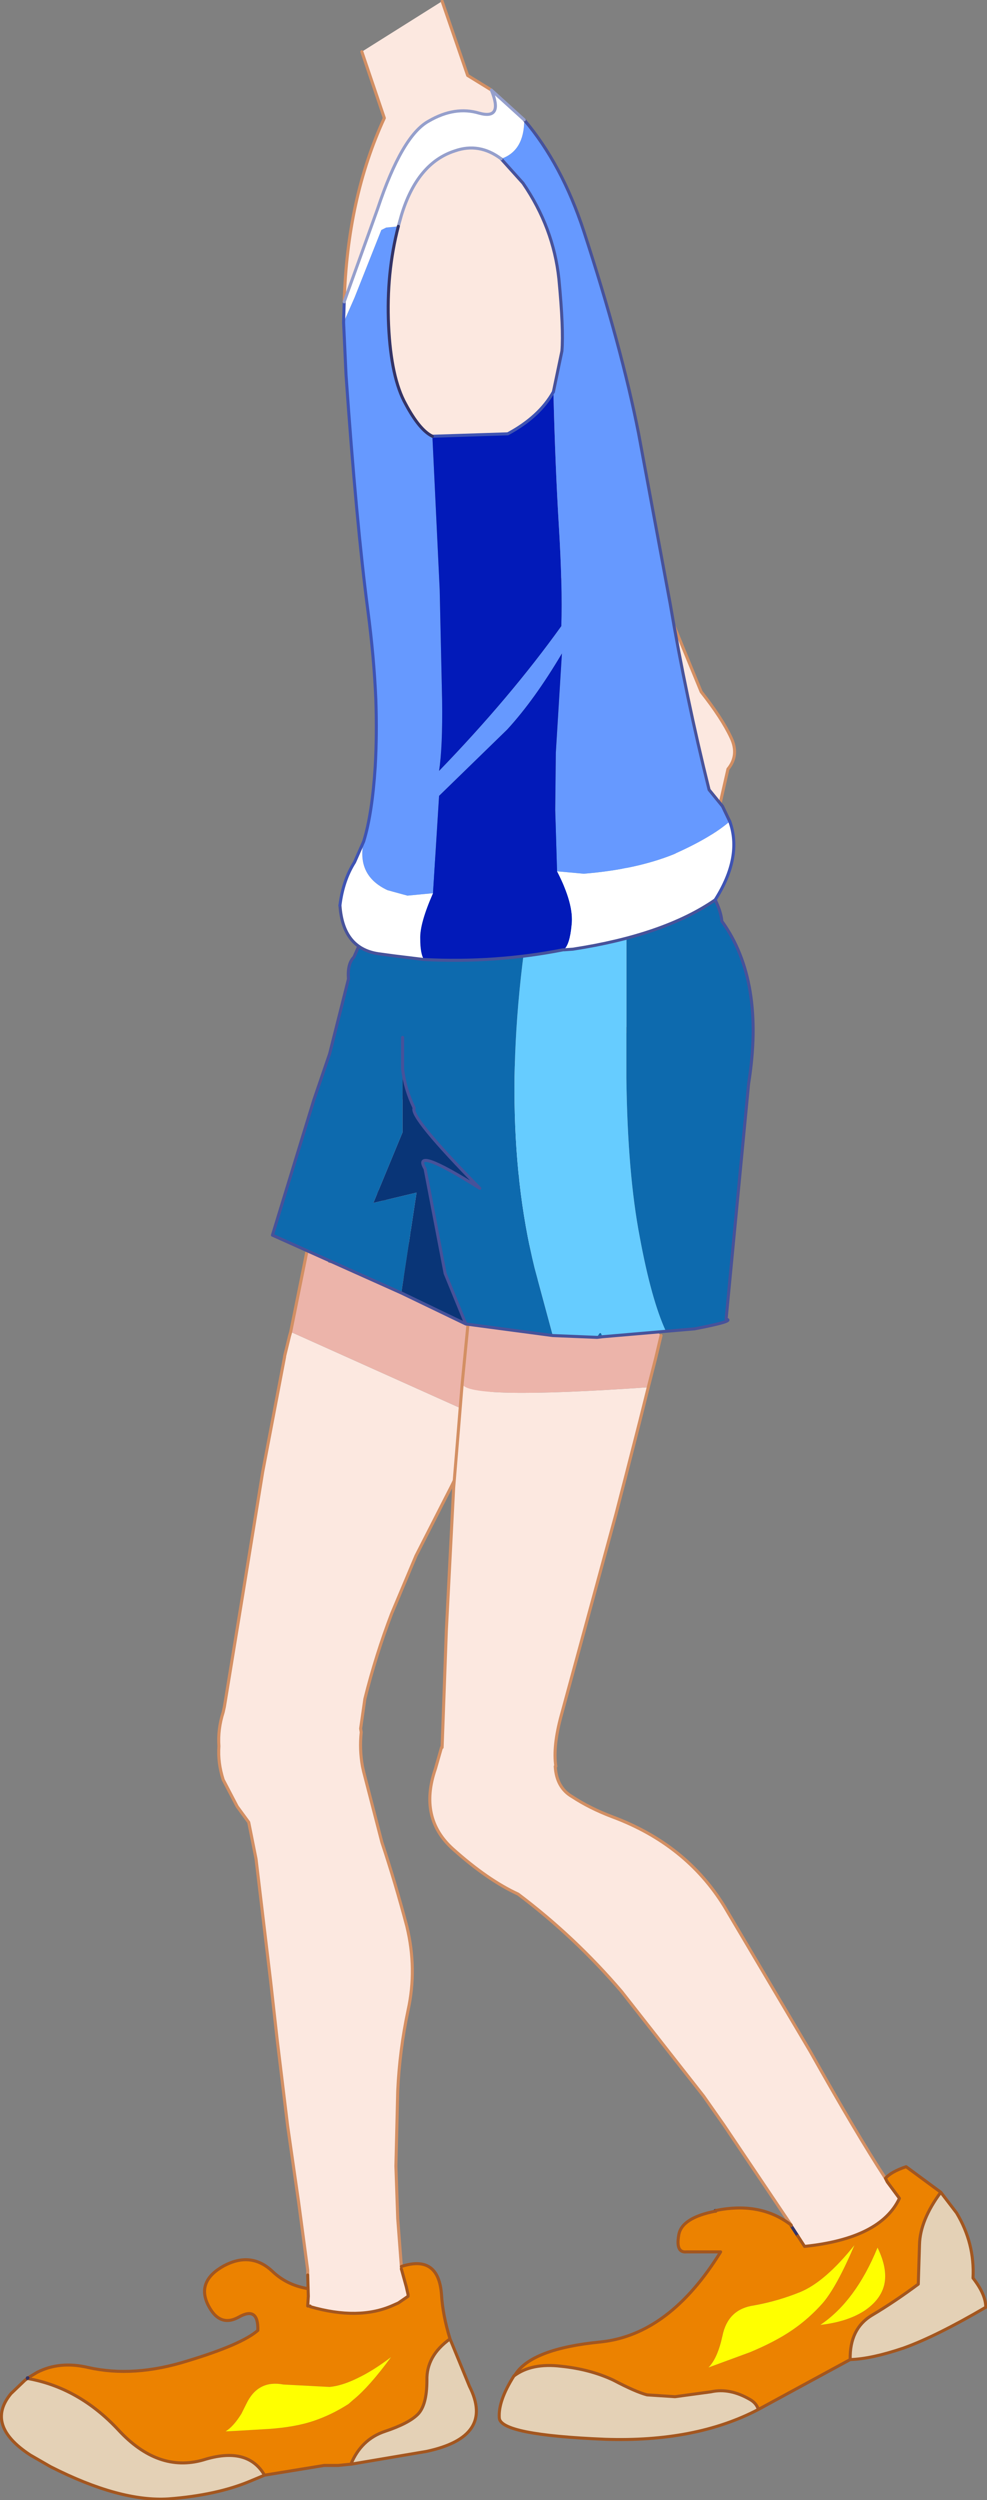
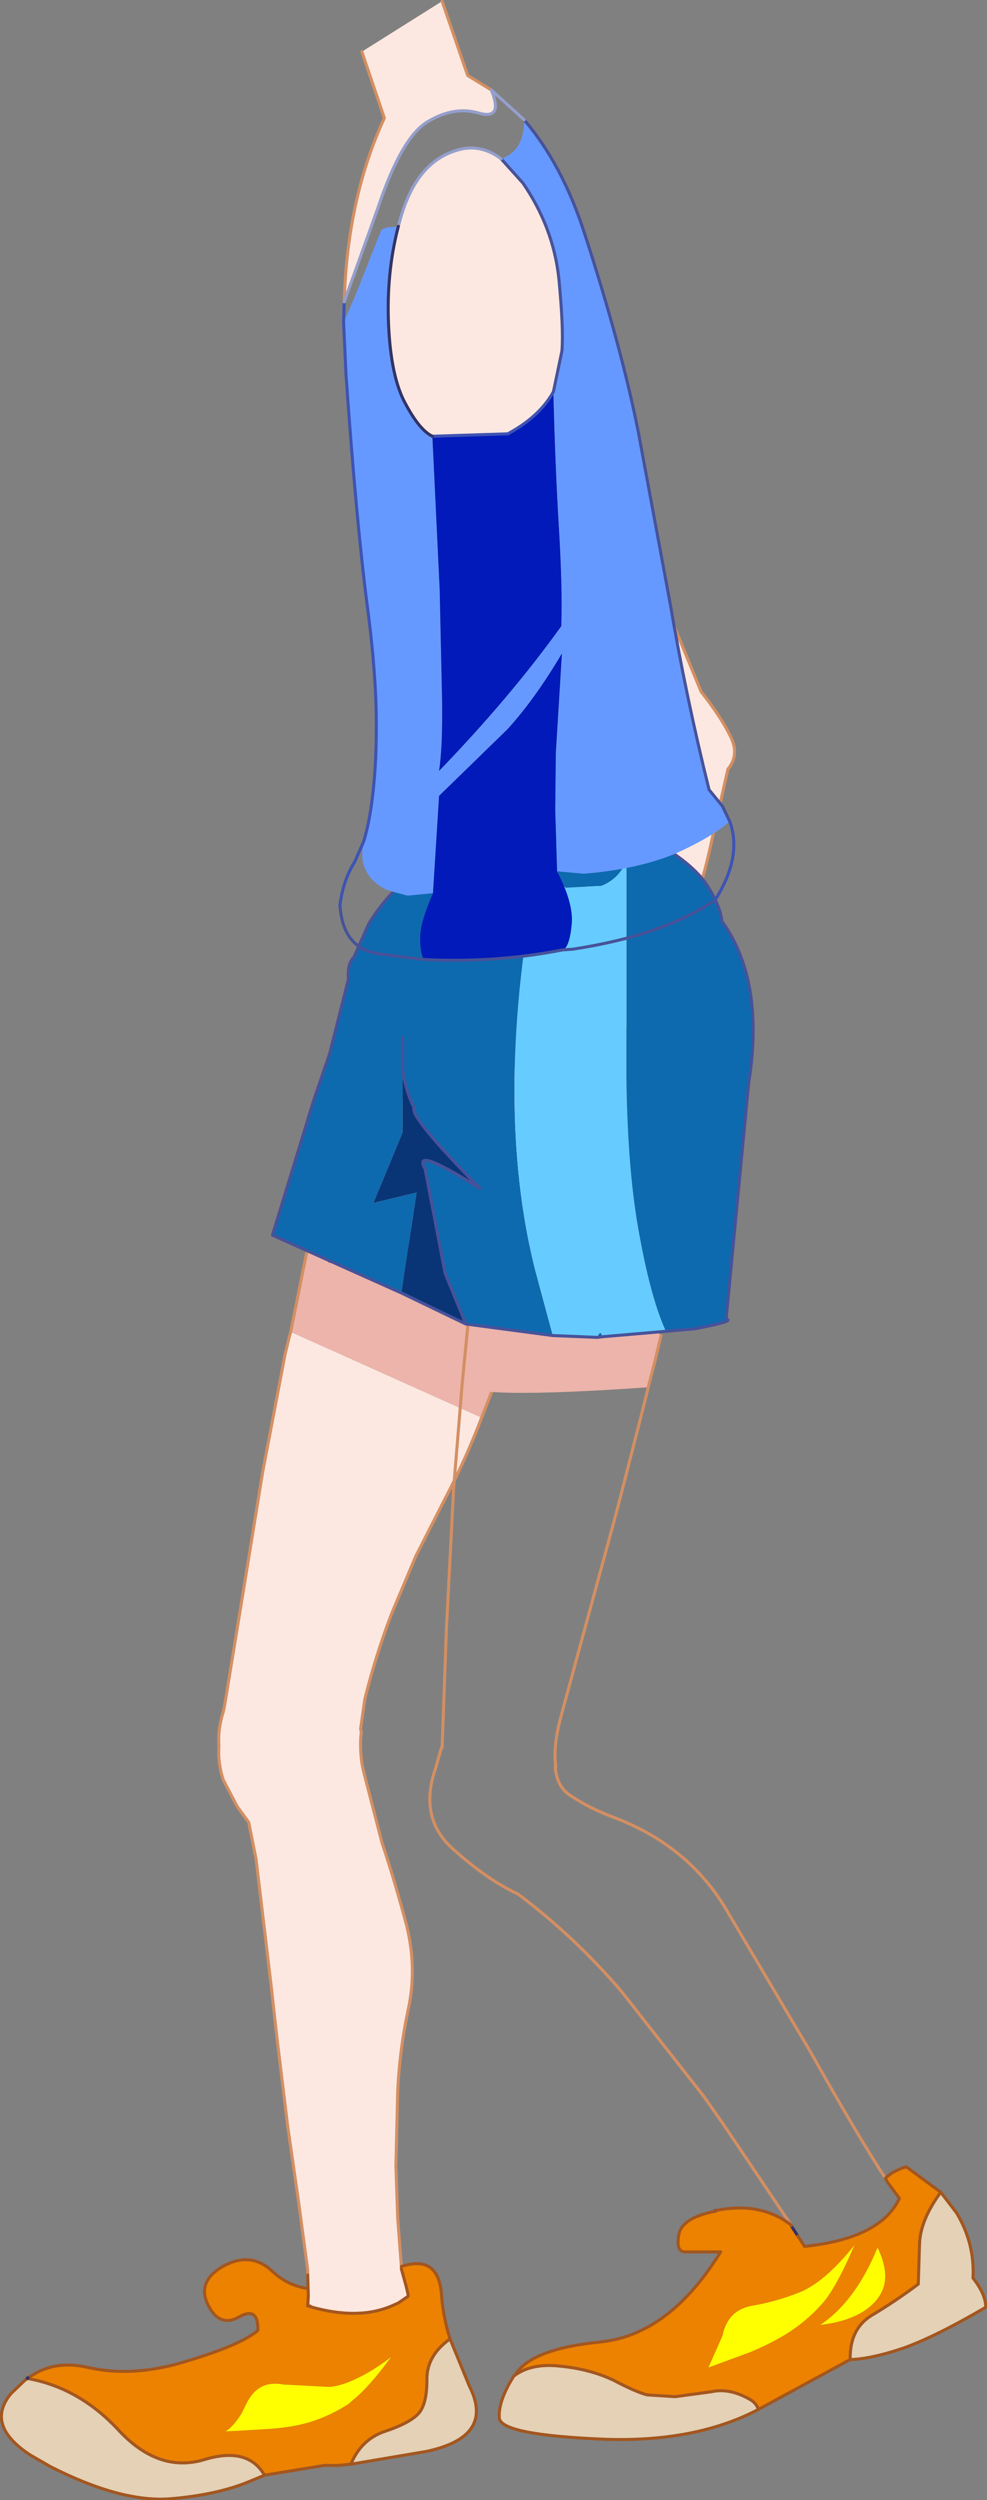
<svg xmlns="http://www.w3.org/2000/svg" height="205.45px" width="81.15px">
  <rect width="100%" height="100%" fill="#808080" stroke="none" />
  <g transform="matrix(1.0, 0.0, 0.0, 1.0, 43.5, 205.85)">
    <path d="M16.35 -142.65 L15.1 -137.15 Q14.25 -133.1 13.35 -131.0 L12.3 -128.55 11.3 -126.75 8.8 -122.55 7.1 -119.7 Q5.0 -116.45 3.55 -113.6 3.9 -111.4 3.5 -109.8 3.1 -108.25 2.35 -107.9 2.75 -107.25 2.75 -105.85 2.7 -103.95 1.05 -103.35 L-0.5 -103.45 Q-0.75 -102.65 -2.15 -102.3 L-2.2 -102.3 -2.7 -102.2 -3.55 -102.4 -4.75 -103.1 Q-5.2 -102.75 -5.9 -102.55 L-7.35 -102.5 -7.8 -102.6 Q-8.4 -102.9 -8.75 -103.45 L-11.1 -103.7 Q-13.25 -104.65 -13.05 -108.65 -13.75 -109.2 -13.6 -110.25 L-12.95 -111.4 -11.55 -114.4 Q-10.5 -116.55 -6.9 -116.15 L-6.65 -116.1 Q-3.2 -116.0 -0.65 -119.05 L0.2 -120.9 3.95 -129.25 4.35 -130.95 Q4.4 -131.9 5.15 -135.1 5.8 -138.4 6.55 -141.1 L7.3 -144.8 6.7 -147.55 Q5.5 -152.95 3.8 -156.0 0.1 -162.55 -2.25 -167.7 -4.6 -172.9 -7.85 -179.2 -11.15 -185.5 -7.1 -187.85 -3.0 -190.25 -0.05 -184.1 L5.2 -170.75 14.15 -149.0 Q15.85 -146.85 16.6 -145.25 17.3 -143.8 16.35 -142.65 M7.0 -140.6 L7.05 -140.6 7.6 -141.25 7.0 -140.6 M-5.3 -111.35 L-5.65 -111.2 -7.45 -110.4 -9.0 -110.15 -9.75 -109.05 -9.05 -108.25 Q-7.45 -110.2 -5.85 -110.15 L-4.8 -110.0 -3.65 -109.1 Q-1.05 -110.0 -0.15 -108.45 1.65 -108.95 2.35 -107.9 1.65 -108.95 -0.15 -108.45 -1.05 -110.0 -3.65 -109.1 L-4.8 -110.0 -5.85 -110.15 Q-7.45 -110.2 -9.05 -108.25 -7.65 -106.65 -8.05 -105.7 -8.55 -104.6 -10.15 -104.55 L-11.25 -106.45 -13.05 -108.65 -11.25 -106.45 -10.15 -104.55 Q-8.55 -104.6 -8.05 -105.7 -7.65 -106.65 -9.05 -108.25 L-9.75 -109.05 -9.0 -110.15 -7.45 -110.4 -5.65 -111.2 -5.3 -111.35" fill="#fce8e0" fill-rule="evenodd" stroke="none" />
    <path d="M16.35 -142.65 L15.1 -137.15 Q14.25 -133.1 13.35 -131.0 L12.3 -128.55 11.3 -126.75 8.8 -122.55 7.1 -119.7 Q5.0 -116.45 3.55 -113.6 3.9 -111.4 3.5 -109.8 3.1 -108.25 2.35 -107.9 2.75 -107.25 2.75 -105.85 2.7 -103.95 1.05 -103.35 L-0.5 -103.45 Q-0.75 -102.65 -2.15 -102.3 L-2.2 -102.3 -2.7 -102.2 -3.55 -102.4 -4.75 -103.1 Q-5.2 -102.75 -5.9 -102.55 L-7.35 -102.5 -7.8 -102.6 Q-8.4 -102.9 -8.75 -103.45 L-11.1 -103.7 Q-13.25 -104.65 -13.05 -108.65 -13.75 -109.2 -13.6 -110.25 L-12.95 -111.4 -11.55 -114.4 Q-10.5 -116.55 -6.9 -116.15 L-6.65 -116.1 Q-3.2 -116.0 -0.65 -119.05 L0.2 -120.9 3.95 -129.25 4.35 -130.95 Q4.4 -131.9 5.15 -135.1 5.8 -138.4 6.55 -141.1 L7.3 -144.8 6.7 -147.55 Q5.5 -152.95 3.8 -156.0 0.1 -162.55 -2.25 -167.7 -4.6 -172.9 -7.85 -179.2 -11.15 -185.5 -7.1 -187.85 -3.0 -190.25 -0.05 -184.1 L5.2 -170.75 14.15 -149.0 Q15.85 -146.85 16.6 -145.25 17.3 -143.8 16.35 -142.65 M2.35 -107.9 Q1.65 -108.95 -0.15 -108.45 -1.05 -110.0 -3.65 -109.1 L-4.8 -110.0 -5.85 -110.15 Q-7.45 -110.2 -9.05 -108.25 -7.65 -106.65 -8.05 -105.7 -8.55 -104.6 -10.15 -104.55 L-11.25 -106.45 -13.05 -108.65 M-9.05 -108.25 L-9.75 -109.05 -9.0 -110.15 -7.45 -110.4 -5.65 -111.2 -5.3 -111.35" fill="none" stroke="#d38f63" stroke-linecap="round" stroke-linejoin="round" stroke-width="0.25" />
    <path d="M-18.25 -103.1 Q-17.4 -104.55 -16.5 -102.1 L-10.75 -100.95 Q-5.7 -99.75 -3.9 -98.6 L-1.1 -96.55 -2.05 -94.1 -3.9 -89.35 -19.6 -96.4 -18.25 -103.1" fill="#ecb4aa" fill-rule="evenodd" stroke="none" />
    <path d="M-19.6 -96.4 L-3.9 -89.35 Q-5.2 -85.95 -6.85 -82.8 L-9.3 -78.0 -11.3 -73.25 Q-12.6 -69.85 -13.5 -66.25 L-13.85 -63.8 -13.8 -63.5 Q-13.95 -62.1 -13.7 -60.7 L-13.6 -60.25 -12.1 -54.45 Q-11.0 -51.15 -10.05 -47.55 -9.2 -44.05 -9.95 -40.65 -10.65 -37.35 -10.8 -34.0 L-10.95 -27.85 -10.8 -23.55 -10.5 -19.6 -10.5 -19.4 -10.1 -17.95 -9.95 -17.3 -9.95 -17.15 -10.75 -16.6 -11.2 -16.4 Q-14.0 -15.15 -18.0 -16.3 L-18.0 -16.35 -18.2 -16.35 -18.15 -17.15 -18.2 -18.9 -18.2 -19.3 -18.95 -24.9 -19.85 -31.15 -20.7 -38.15 -21.25 -43.05 -22.45 -53.1 -23.05 -56.1 -24.0 -57.4 -25.15 -59.6 Q-25.6 -61.0 -25.5 -62.35 -25.6 -63.75 -25.15 -65.15 L-25.05 -65.6 -23.55 -74.75 -21.9 -84.9 -20.1 -94.35 -20.1 -94.4 -19.7 -96.05 -19.6 -96.4" fill="#fce8e0" fill-rule="evenodd" stroke="none" />
    <path d="M-18.15 -17.15 L-18.2 -16.35 -18.0 -16.35 -18.0 -16.3 Q-14.0 -15.15 -11.2 -16.4 L-10.75 -16.6 -9.95 -17.15 -9.95 -17.3 -9.9 -17.4 -10.1 -17.95 -10.5 -19.4 -10.5 -19.6 Q-7.45 -20.6 -7.2 -17.3 -7.1 -15.6 -6.5 -13.65 -8.45 -12.25 -8.4 -10.25 -8.4 -8.2 -9.15 -7.45 -9.9 -6.7 -11.85 -6.05 -13.8 -5.4 -14.65 -3.35 L-14.7 -3.35 -15.7 -3.25 -16.85 -3.25 -21.75 -2.45 Q-23.15 -4.85 -26.8 -3.7 -30.5 -2.65 -33.75 -6.15 -37.0 -9.65 -41.25 -10.4 L-41.25 -10.45 -41.2 -10.45 -40.45 -10.9 Q-38.6 -11.85 -36.25 -11.3 -32.5 -10.45 -28.05 -11.85 -23.6 -13.2 -22.3 -14.35 -22.25 -16.35 -23.85 -15.45 -25.45 -14.55 -26.4 -16.45 -27.35 -18.4 -25.1 -19.65 -22.85 -20.85 -21.1 -19.2 -19.95 -18.1 -18.3 -17.8 L-18.15 -17.15 M-41.2 -10.45 L-41.25 -10.4 -41.2 -10.45 M-23.65 -7.5 Q-24.3 -6.45 -24.95 -6.05 L-23.95 -6.1 -21.4 -6.25 Q-19.25 -6.4 -17.75 -6.9 -16.25 -7.4 -14.85 -8.3 L-14.45 -8.65 Q-13.15 -9.7 -11.35 -12.15 -12.8 -11.05 -14.05 -10.45 -15.35 -9.8 -16.4 -9.7 L-20.2 -9.9 Q-22.3 -10.3 -23.25 -8.3 L-23.65 -7.5" fill="#ec8200" fill-rule="evenodd" stroke="none" />
    <path d="M-21.75 -2.45 L-22.95 -1.95 Q-25.7 -0.8 -29.65 -0.5 -33.65 -0.25 -39.35 -3.15 L-41.0 -4.1 Q-44.75 -6.55 -42.6 -9.15 L-41.45 -10.25 -41.25 -10.4 Q-37.0 -9.65 -33.75 -6.15 -30.5 -2.65 -26.8 -3.7 -23.15 -4.85 -21.75 -2.45 M-14.65 -3.35 Q-13.8 -5.4 -11.85 -6.05 -9.9 -6.7 -9.15 -7.45 -8.4 -8.2 -8.4 -10.25 -8.45 -12.25 -6.5 -13.65 L-4.9 -9.75 Q-2.8 -5.6 -8.45 -4.4 L-14.65 -3.35" fill="#e4d1b6" fill-rule="evenodd" stroke="none" />
    <path d="M-23.65 -7.5 L-23.25 -8.3 Q-22.3 -10.3 -20.2 -9.9 L-16.4 -9.7 Q-15.35 -9.8 -14.05 -10.45 -12.8 -11.05 -11.35 -12.15 -13.15 -9.7 -14.45 -8.65 L-14.85 -8.3 Q-16.25 -7.4 -17.75 -6.9 -19.25 -6.4 -21.4 -6.25 L-23.95 -6.1 -24.95 -6.05 Q-24.3 -6.45 -23.65 -7.5" fill="#ffff00" fill-rule="evenodd" stroke="none" />
    <path d="M-18.25 -103.1 L-19.6 -96.4 -19.7 -96.05 -20.1 -94.4 -20.1 -94.35 -21.9 -84.9 -23.55 -74.75 -25.05 -65.6 -25.15 -65.15 Q-25.6 -63.75 -25.5 -62.35 -25.6 -61.0 -25.15 -59.6 L-24.0 -57.4 -23.05 -56.1 -22.45 -53.1 -21.25 -43.05 -20.7 -38.15 -19.85 -31.15 -18.95 -24.9 -18.2 -19.3 -18.2 -18.9 M-3.9 -89.35 L-2.05 -94.1 -1.1 -96.55 -1.05 -96.65 -0.95 -96.95 M-10.5 -19.4 L-10.5 -19.6 -10.8 -23.55 -10.95 -27.85 -10.8 -34.0 Q-10.65 -37.35 -9.95 -40.65 -9.2 -44.05 -10.05 -47.55 -11.0 -51.15 -12.1 -54.45 L-13.6 -60.25 -13.7 -60.7 Q-13.95 -62.1 -13.8 -63.5 L-13.85 -63.8 -13.5 -66.25 Q-12.6 -69.85 -11.3 -73.25 L-9.3 -78.0 -6.85 -82.8 Q-5.2 -85.95 -3.9 -89.35" fill="none" stroke="#d38f63" stroke-linecap="round" stroke-linejoin="round" stroke-width="0.25" />
    <path d="M-18.2 -18.9 L-18.15 -17.15 -18.2 -16.35 -18.0 -16.35 -18.0 -16.3 Q-14.0 -15.15 -11.2 -16.4 L-10.75 -16.6 -9.95 -17.15 -9.95 -17.3 -10.1 -17.95 -10.5 -19.4 M-21.75 -2.45 L-22.95 -1.95 Q-25.7 -0.8 -29.65 -0.5 -33.65 -0.25 -39.35 -3.15 L-41.0 -4.1 Q-44.75 -6.55 -42.6 -9.15 L-41.45 -10.25 -41.25 -10.4 Q-37.0 -9.65 -33.75 -6.15 -30.5 -2.65 -26.8 -3.7 -23.15 -4.85 -21.75 -2.45 L-16.85 -3.25 -15.7 -3.25 -14.7 -3.35 -14.65 -3.35 Q-13.8 -5.4 -11.85 -6.05 -9.9 -6.7 -9.15 -7.45 -8.4 -8.2 -8.4 -10.25 -8.45 -12.25 -6.5 -13.65 -7.1 -15.6 -7.2 -17.3 -7.45 -20.6 -10.5 -19.6 M-41.2 -10.45 L-40.45 -10.9 Q-38.6 -11.85 -36.25 -11.3 -32.5 -10.45 -28.05 -11.85 -23.6 -13.2 -22.3 -14.35 -22.25 -16.35 -23.85 -15.45 -25.45 -14.55 -26.4 -16.45 -27.35 -18.4 -25.1 -19.65 -22.85 -20.85 -21.1 -19.2 -19.95 -18.1 -18.3 -17.8 M-14.65 -3.35 L-8.45 -4.4 Q-2.8 -5.6 -4.9 -9.75 L-6.5 -13.65" fill="none" stroke="#a3561f" stroke-linecap="round" stroke-linejoin="round" stroke-width="0.25" />
    <path d="M-41.25 -10.4 L-41.25 -10.45 -41.2 -10.45 -41.25 -10.4" fill="none" stroke="#333366" stroke-linecap="round" stroke-linejoin="round" stroke-width="0.25" />
    <path d="M10.85 -96.1 L10.4 -94.2 9.8 -91.85 Q-5.2 -90.8 -5.5 -92.15 L-5.05 -96.75 -4.75 -100.25 Q4.75 -102.25 10.85 -96.1" fill="#ecb4aa" fill-rule="evenodd" stroke="none" />
-     <path d="M9.8 -91.85 L9.1 -89.05 7.95 -84.55 7.15 -81.45 2.65 -64.9 Q1.95 -62.35 2.2 -60.7 L2.15 -60.7 Q2.25 -58.95 3.55 -58.2 5.0 -57.25 6.85 -56.55 12.9 -54.3 16.05 -49.2 L23.1 -37.3 Q26.95 -30.45 29.3 -26.85 L29.45 -26.55 30.45 -25.2 Q28.9 -21.9 22.65 -21.25 L22.1 -22.1 21.55 -22.95 21.55 -23.0 16.0 -31.25 14.35 -33.6 7.6 -42.2 Q3.75 -46.7 -0.9 -50.2 -3.4 -51.35 -6.25 -53.9 -9.1 -56.45 -7.7 -60.5 L-7.2 -62.25 -7.15 -62.25 -6.8 -71.9 -6.2 -83.6 -5.85 -87.85 -5.5 -92.15 Q-5.2 -90.8 9.8 -91.85" fill="#fce8e0" fill-rule="evenodd" stroke="none" />
    <path d="M29.3 -26.85 Q29.8 -27.4 31.0 -27.8 L33.85 -25.7 Q32.15 -23.4 32.1 -21.4 L32.0 -18.15 Q30.05 -16.7 28.2 -15.6 26.35 -14.5 26.4 -11.95 L18.85 -7.85 Q18.7 -8.35 18.2 -8.65 16.5 -9.65 14.95 -9.3 L12.0 -8.9 9.7 -9.05 Q8.75 -9.3 6.95 -10.25 5.05 -11.15 2.65 -11.4 0.2 -11.7 -1.25 -10.6 L-1.15 -10.7 Q0.2 -12.85 5.9 -13.4 11.55 -14.0 15.75 -20.8 L12.95 -20.8 Q12.05 -20.7 12.3 -22.15 12.5 -23.6 15.35 -24.15 L15.35 -24.2 Q19.05 -24.95 21.55 -23.0 L21.55 -22.95 22.1 -22.1 22.65 -21.25 Q28.9 -21.9 30.45 -25.2 L29.45 -26.55 29.3 -26.85 M15.9 -13.9 Q15.5 -12.05 14.75 -11.3 L18.15 -12.55 Q20.2 -13.4 21.6 -14.35 23.0 -15.3 24.15 -16.6 25.3 -17.95 26.75 -21.35 24.35 -18.35 22.3 -17.5 20.45 -16.75 18.5 -16.4 16.35 -16.1 15.9 -13.9 M29.2 -18.1 Q29.5 -19.4 28.65 -21.15 26.85 -16.75 23.95 -14.8 26.15 -15.05 27.55 -15.95 28.9 -16.85 29.2 -18.1" fill="#ec8200" fill-rule="evenodd" stroke="none" />
    <path d="M33.85 -25.7 L35.15 -24.0 Q36.65 -21.5 36.5 -18.65 37.55 -17.3 37.55 -16.25 33.45 -13.85 30.8 -12.9 28.15 -12.0 26.4 -11.95 26.35 -14.5 28.2 -15.6 30.05 -16.7 32.0 -18.15 L32.1 -21.4 Q32.15 -23.4 33.85 -25.7 M18.85 -7.85 Q13.7 -5.15 6.25 -5.4 -2.35 -5.75 -2.45 -7.15 -2.55 -8.55 -1.25 -10.6 0.2 -11.7 2.65 -11.4 5.05 -11.15 6.95 -10.25 8.75 -9.3 9.7 -9.05 L12.0 -8.9 14.95 -9.3 Q16.5 -9.65 18.2 -8.65 18.7 -8.35 18.85 -7.85" fill="#e4d1b6" fill-rule="evenodd" stroke="none" />
-     <path d="M15.9 -13.9 Q16.35 -16.1 18.5 -16.4 20.45 -16.75 22.3 -17.5 24.35 -18.35 26.75 -21.35 25.3 -17.95 24.15 -16.6 23.0 -15.3 21.6 -14.35 20.2 -13.4 18.15 -12.55 L14.75 -11.3 Q15.5 -12.05 15.9 -13.9 M29.2 -18.1 Q28.9 -16.85 27.55 -15.95 26.15 -15.05 23.95 -14.8 26.85 -16.75 28.65 -21.15 29.5 -19.4 29.2 -18.1" fill="#ffff00" fill-rule="evenodd" stroke="none" />
+     <path d="M15.9 -13.9 Q16.35 -16.1 18.5 -16.4 20.45 -16.75 22.3 -17.5 24.35 -18.35 26.75 -21.35 25.3 -17.95 24.15 -16.6 23.0 -15.3 21.6 -14.35 20.2 -13.4 18.15 -12.55 L14.75 -11.3 M29.2 -18.1 Q28.9 -16.85 27.55 -15.95 26.15 -15.05 23.95 -14.8 26.85 -16.75 28.65 -21.15 29.5 -19.4 29.2 -18.1" fill="#ffff00" fill-rule="evenodd" stroke="none" />
    <path d="M10.85 -96.1 L10.4 -94.2 9.8 -91.85 9.1 -89.05 7.95 -84.55 7.15 -81.45 2.65 -64.9 Q1.95 -62.35 2.2 -60.7 M2.15 -60.7 Q2.25 -58.95 3.55 -58.2 5.0 -57.25 6.85 -56.55 12.9 -54.3 16.05 -49.2 L23.1 -37.3 Q26.95 -30.45 29.3 -26.85 M21.55 -23.0 L16.0 -31.25 14.35 -33.6 7.6 -42.2 Q3.75 -46.7 -0.9 -50.2 -3.4 -51.35 -6.25 -53.9 -9.1 -56.45 -7.7 -60.5 L-7.2 -62.25 M-7.15 -62.25 L-6.8 -71.9 -6.2 -83.6 -5.85 -87.85 -5.5 -92.15 -5.05 -96.75 -4.75 -100.25" fill="none" stroke="#d38f63" stroke-linecap="round" stroke-linejoin="round" stroke-width="0.25" />
    <path d="M15.35 -24.15 L15.3 -24.2 15.35 -24.2 M22.1 -22.1 L21.55 -22.95" fill="none" stroke="#333366" stroke-linecap="round" stroke-linejoin="round" stroke-width="0.25" />
    <path d="M29.3 -26.85 Q29.8 -27.4 31.0 -27.8 L33.85 -25.7 35.15 -24.0 Q36.65 -21.5 36.5 -18.65 37.55 -17.3 37.55 -16.25 33.45 -13.85 30.8 -12.9 28.15 -12.0 26.4 -11.95 L18.85 -7.85 Q13.7 -5.15 6.25 -5.4 -2.35 -5.75 -2.45 -7.15 -2.55 -8.55 -1.25 -10.6 L-1.15 -10.7 Q0.2 -12.85 5.9 -13.4 11.55 -14.0 15.75 -20.8 L12.95 -20.8 Q12.05 -20.7 12.3 -22.15 12.5 -23.6 15.35 -24.15 M15.35 -24.2 Q19.05 -24.95 21.55 -23.0 L21.55 -22.95 M29.3 -26.85 L29.45 -26.55 30.45 -25.2 Q28.9 -21.9 22.65 -21.25 L22.1 -22.1 M18.85 -7.85 Q18.7 -8.35 18.2 -8.65 16.5 -9.65 14.95 -9.3 L12.0 -8.9 9.7 -9.05 Q8.75 -9.3 6.95 -10.25 5.05 -11.15 2.65 -11.4 0.2 -11.7 -1.25 -10.6 M33.85 -25.7 Q32.15 -23.4 32.1 -21.4 L32.0 -18.15 Q30.05 -16.7 28.2 -15.6 26.35 -14.5 26.4 -11.95" fill="none" stroke="#a3561f" stroke-linecap="round" stroke-linejoin="round" stroke-width="0.25" />
    <path d="M0.95 -138.1 L3.6 -138.2 Q7.8 -138.15 10.7 -136.45 13.6 -134.75 14.7 -133.0 15.75 -131.3 15.85 -130.15 19.4 -125.25 18.05 -116.8 L16.2 -97.45 Q17.0 -97.3 13.6 -96.65 L11.25 -96.45 Q10.05 -99.05 9.1 -104.2 8.1 -109.4 8.0 -117.25 L8.0 -135.05 Q7.35 -133.6 5.95 -133.05 L3.0 -132.9 2.8 -133.1 Q1.3 -135.4 0.95 -138.1 M6.0 -96.0 L5.6 -95.95 Q5.9 -96.65 6.0 -96.0 M1.95 -96.1 L-5.2 -97.05 -6.9 -101.2 -8.55 -109.8 Q-9.7 -111.75 -4.05 -108.2 -9.85 -114.1 -9.45 -114.8 -10.2 -116.35 -10.4 -118.0 L-10.4 -112.8 -12.8 -107.0 -9.25 -107.85 -10.5 -99.6 -21.1 -104.35 -17.7 -115.45 -16.4 -119.25 -14.85 -125.4 Q-14.95 -126.65 -14.4 -127.2 L-13.2 -129.9 Q-12.1 -131.75 -10.4 -133.3 -8.65 -134.85 -6.55 -135.9 -3.95 -133.05 0.3 -133.4 L0.45 -133.2 Q-2.85 -115.1 0.45 -101.65 L1.95 -96.1 M-10.4 -120.6 L-10.4 -118.0 -10.4 -120.6" fill="#0d6aae" fill-rule="evenodd" stroke="none" />
    <path d="M0.95 -138.1 Q1.3 -135.4 2.8 -133.1 L3.0 -132.9 5.95 -133.05 Q7.35 -133.6 8.0 -135.05 L8.0 -117.25 Q8.1 -109.4 9.1 -104.2 10.05 -99.05 11.25 -96.45 L6.0 -96.0 Q5.9 -96.65 5.6 -95.95 L1.95 -96.1 0.45 -101.65 Q-2.85 -115.1 0.45 -133.2 L0.3 -133.4 Q-3.95 -133.05 -6.55 -135.9 L-4.0 -136.75 0.95 -138.1" fill="#66ccff" fill-rule="evenodd" stroke="none" />
    <path d="M-5.2 -97.05 L-10.5 -99.6 -9.25 -107.85 -12.8 -107.0 -10.4 -112.8 -10.4 -118.0 Q-10.2 -116.35 -9.45 -114.8 -9.85 -114.1 -4.05 -108.2 -9.7 -111.75 -8.55 -109.8 L-6.9 -101.2 -5.2 -97.05" fill="#093577" fill-rule="evenodd" stroke="none" />
    <path d="M11.25 -96.45 L13.6 -96.65 Q17.0 -97.3 16.2 -97.45 L18.05 -116.8 Q19.4 -125.25 15.85 -130.15 15.75 -131.3 14.7 -133.0 13.6 -134.75 10.7 -136.45 7.8 -138.15 3.6 -138.2 L0.95 -138.1 -4.0 -136.75 -6.55 -135.9 Q-8.65 -134.85 -10.4 -133.3 -12.1 -131.75 -13.2 -129.9 L-14.4 -127.2 Q-14.95 -126.65 -14.85 -125.4 L-16.4 -119.25 -17.7 -115.45 -21.1 -104.35 -10.5 -99.6 -5.2 -97.05 -6.9 -101.2 -8.55 -109.8 Q-9.7 -111.75 -4.05 -108.2 -9.85 -114.1 -9.45 -114.8 -10.2 -116.35 -10.4 -118.0 L-10.4 -120.6 M11.25 -96.45 L6.0 -96.0 5.6 -95.95 1.95 -96.1 -5.2 -97.05" fill="none" stroke="#47529a" stroke-linecap="round" stroke-linejoin="round" stroke-width="0.25" />
    <path d="M-0.4 -196.0 Q2.7 -192.35 4.5 -186.85 7.6 -177.35 9.0 -170.25 L11.6 -156.25 Q12.9 -148.6 14.8 -140.95 L15.9 -139.6 16.5 -138.35 Q14.95 -137.0 11.9 -135.65 8.8 -134.4 4.5 -134.05 L2.3 -134.25 2.15 -139.3 2.2 -144.0 2.7 -152.15 Q0.45 -148.35 -1.8 -145.9 L-7.4 -140.45 -7.9 -132.45 -10.0 -132.25 -11.65 -132.7 Q-14.2 -133.9 -13.6 -136.7 -12.9 -138.95 -12.65 -142.85 -12.5 -145.45 -12.6 -148.4 -12.75 -151.85 -13.25 -155.65 -14.2 -162.85 -15.05 -175.05 L-15.25 -179.35 -14.35 -181.4 -12.15 -186.95 -11.75 -187.15 -10.75 -187.25 Q-11.75 -183.4 -11.55 -179.1 -11.35 -174.8 -10.15 -172.65 -9.0 -170.5 -7.95 -170.0 L-7.35 -157.4 -7.15 -148.3 Q-7.1 -144.45 -7.4 -142.5 -1.55 -148.55 2.65 -154.4 2.75 -157.7 2.45 -162.6 2.15 -167.55 2.0 -173.65 L2.7 -177.0 Q2.85 -178.8 2.45 -182.95 2.0 -187.15 -0.5 -190.8 L-2.3 -192.8 Q-0.4 -193.45 -0.4 -196.0" fill="#6699ff" fill-rule="evenodd" stroke="none" />
    <path d="M2.0 -173.65 Q2.15 -167.55 2.45 -162.6 2.75 -157.7 2.65 -154.4 -1.55 -148.55 -7.4 -142.5 -7.1 -144.45 -7.15 -148.3 L-7.35 -157.4 -7.95 -170.0 -1.75 -170.2 Q0.85 -171.6 2.0 -173.65 M-7.9 -132.45 L-7.4 -140.45 -1.8 -145.9 Q0.45 -148.35 2.7 -152.15 L2.2 -144.0 2.15 -139.3 2.3 -134.25 Q3.7 -131.55 3.5 -129.85 3.35 -128.2 2.85 -127.8 L2.8 -127.8 Q-2.75 -126.7 -8.65 -127.0 -8.95 -127.5 -8.95 -128.7 -9.0 -129.95 -7.9 -132.45 M2.85 -127.8 L2.8 -127.8 2.85 -127.8" fill="#021ab9" fill-rule="evenodd" stroke="none" />
    <path d="M-2.3 -192.8 L-0.5 -190.8 Q2.0 -187.15 2.45 -182.95 2.85 -178.8 2.7 -177.0 L2.0 -173.65 Q0.85 -171.6 -1.75 -170.2 L-7.95 -170.0 Q-9.0 -170.5 -10.15 -172.65 -11.35 -174.8 -11.55 -179.1 -11.75 -183.4 -10.75 -187.25 L-10.5 -188.15 Q-9.2 -192.45 -6.1 -193.45 -4.1 -194.15 -2.3 -192.8 M-7.15 -205.75 L-5.05 -199.65 -3.1 -198.45 Q-2.1 -196.0 -4.1 -196.55 -6.1 -197.15 -8.25 -195.9 -10.45 -194.7 -12.45 -188.7 L-15.2 -181.05 Q-14.95 -189.55 -11.9 -196.15 L-13.75 -201.6 -7.15 -205.75" fill="#fce8e0" fill-rule="evenodd" stroke="none" />
-     <path d="M-0.4 -196.0 Q-0.4 -193.45 -2.3 -192.8 -4.1 -194.15 -6.1 -193.45 -9.2 -192.45 -10.5 -188.15 L-10.75 -187.25 -11.75 -187.15 -12.15 -186.95 -14.35 -181.4 -15.25 -179.35 -15.2 -181.05 -12.45 -188.7 Q-10.45 -194.7 -8.25 -195.9 -6.1 -197.15 -4.1 -196.55 -2.1 -196.0 -3.1 -198.45 L-0.4 -196.0 M-13.6 -136.7 Q-14.2 -133.9 -11.65 -132.7 L-10.0 -132.25 -7.9 -132.45 Q-9.0 -129.95 -8.95 -128.7 -8.95 -127.5 -8.65 -127.0 L-11.1 -127.3 -12.2 -127.45 Q-15.3 -127.8 -15.55 -131.45 -15.3 -133.5 -14.35 -135.0 L-13.6 -136.7 M2.3 -134.25 L4.5 -134.05 Q8.8 -134.4 11.9 -135.65 14.95 -137.0 16.5 -138.35 17.55 -135.45 15.3 -131.9 11.1 -129.0 3.6 -127.85 L2.9 -127.8 2.8 -127.8 2.85 -127.8 2.9 -127.8 2.85 -127.8 Q3.35 -128.2 3.5 -129.85 3.7 -131.55 2.3 -134.25" fill="#ffffff" fill-rule="evenodd" stroke="none" />
    <path d="M16.5 -138.35 L15.9 -139.6 14.8 -140.95 Q12.9 -148.6 11.6 -156.25 L9.0 -170.25 Q7.6 -177.35 4.5 -186.85 2.7 -192.35 -0.4 -196.0 M-2.3 -192.8 L-0.5 -190.8 Q2.0 -187.15 2.45 -182.95 2.85 -178.8 2.7 -177.0 L2.0 -173.65 M15.3 -131.9 Q11.1 -129.0 3.6 -127.85 L2.9 -127.8 2.85 -127.8 2.8 -127.8 Q-2.75 -126.7 -8.65 -127.0 L-11.1 -127.3 -12.2 -127.45 Q-15.3 -127.8 -15.55 -131.45" fill="none" stroke="#47529a" stroke-linecap="round" stroke-linejoin="round" stroke-width="0.25" />
    <path d="M-15.25 -179.35 L-15.05 -175.05 Q-14.2 -162.85 -13.25 -155.65 -12.75 -151.85 -12.6 -148.4 -12.5 -145.45 -12.65 -142.85 -12.9 -138.95 -13.6 -136.7 L-14.35 -135.0 Q-15.3 -133.5 -15.55 -131.45 M16.5 -138.35 Q17.55 -135.45 15.3 -131.9 M-15.2 -181.05 L-15.25 -179.35 M-7.95 -170.0 L-1.75 -170.2 Q0.85 -171.6 2.0 -173.65" fill="none" stroke="#3e53b3" stroke-linecap="round" stroke-linejoin="round" stroke-width="0.25" />
    <path d="M-3.1 -198.45 L-5.05 -199.65 -7.15 -205.75 M-13.75 -201.6 L-11.9 -196.15 Q-14.95 -189.55 -15.2 -181.05" fill="none" stroke="#d38f63" stroke-linecap="round" stroke-linejoin="round" stroke-width="0.25" />
    <path d="M-15.2 -181.05 L-12.45 -188.7 Q-10.45 -194.7 -8.25 -195.9 -6.1 -197.15 -4.1 -196.55 -2.1 -196.0 -3.1 -198.45 L-0.4 -196.0 M-2.3 -192.8 Q-4.1 -194.15 -6.1 -193.45 -9.2 -192.45 -10.5 -188.15 L-10.75 -187.25" fill="none" stroke="#959fcc" stroke-linecap="round" stroke-linejoin="round" stroke-width="0.25" />
    <path d="M-7.95 -170.0 Q-9.0 -170.5 -10.15 -172.65 -11.35 -174.8 -11.55 -179.1 -11.75 -183.4 -10.75 -187.25" fill="none" stroke="#333366" stroke-linecap="round" stroke-linejoin="round" stroke-width="0.25" />
  </g>
</svg>